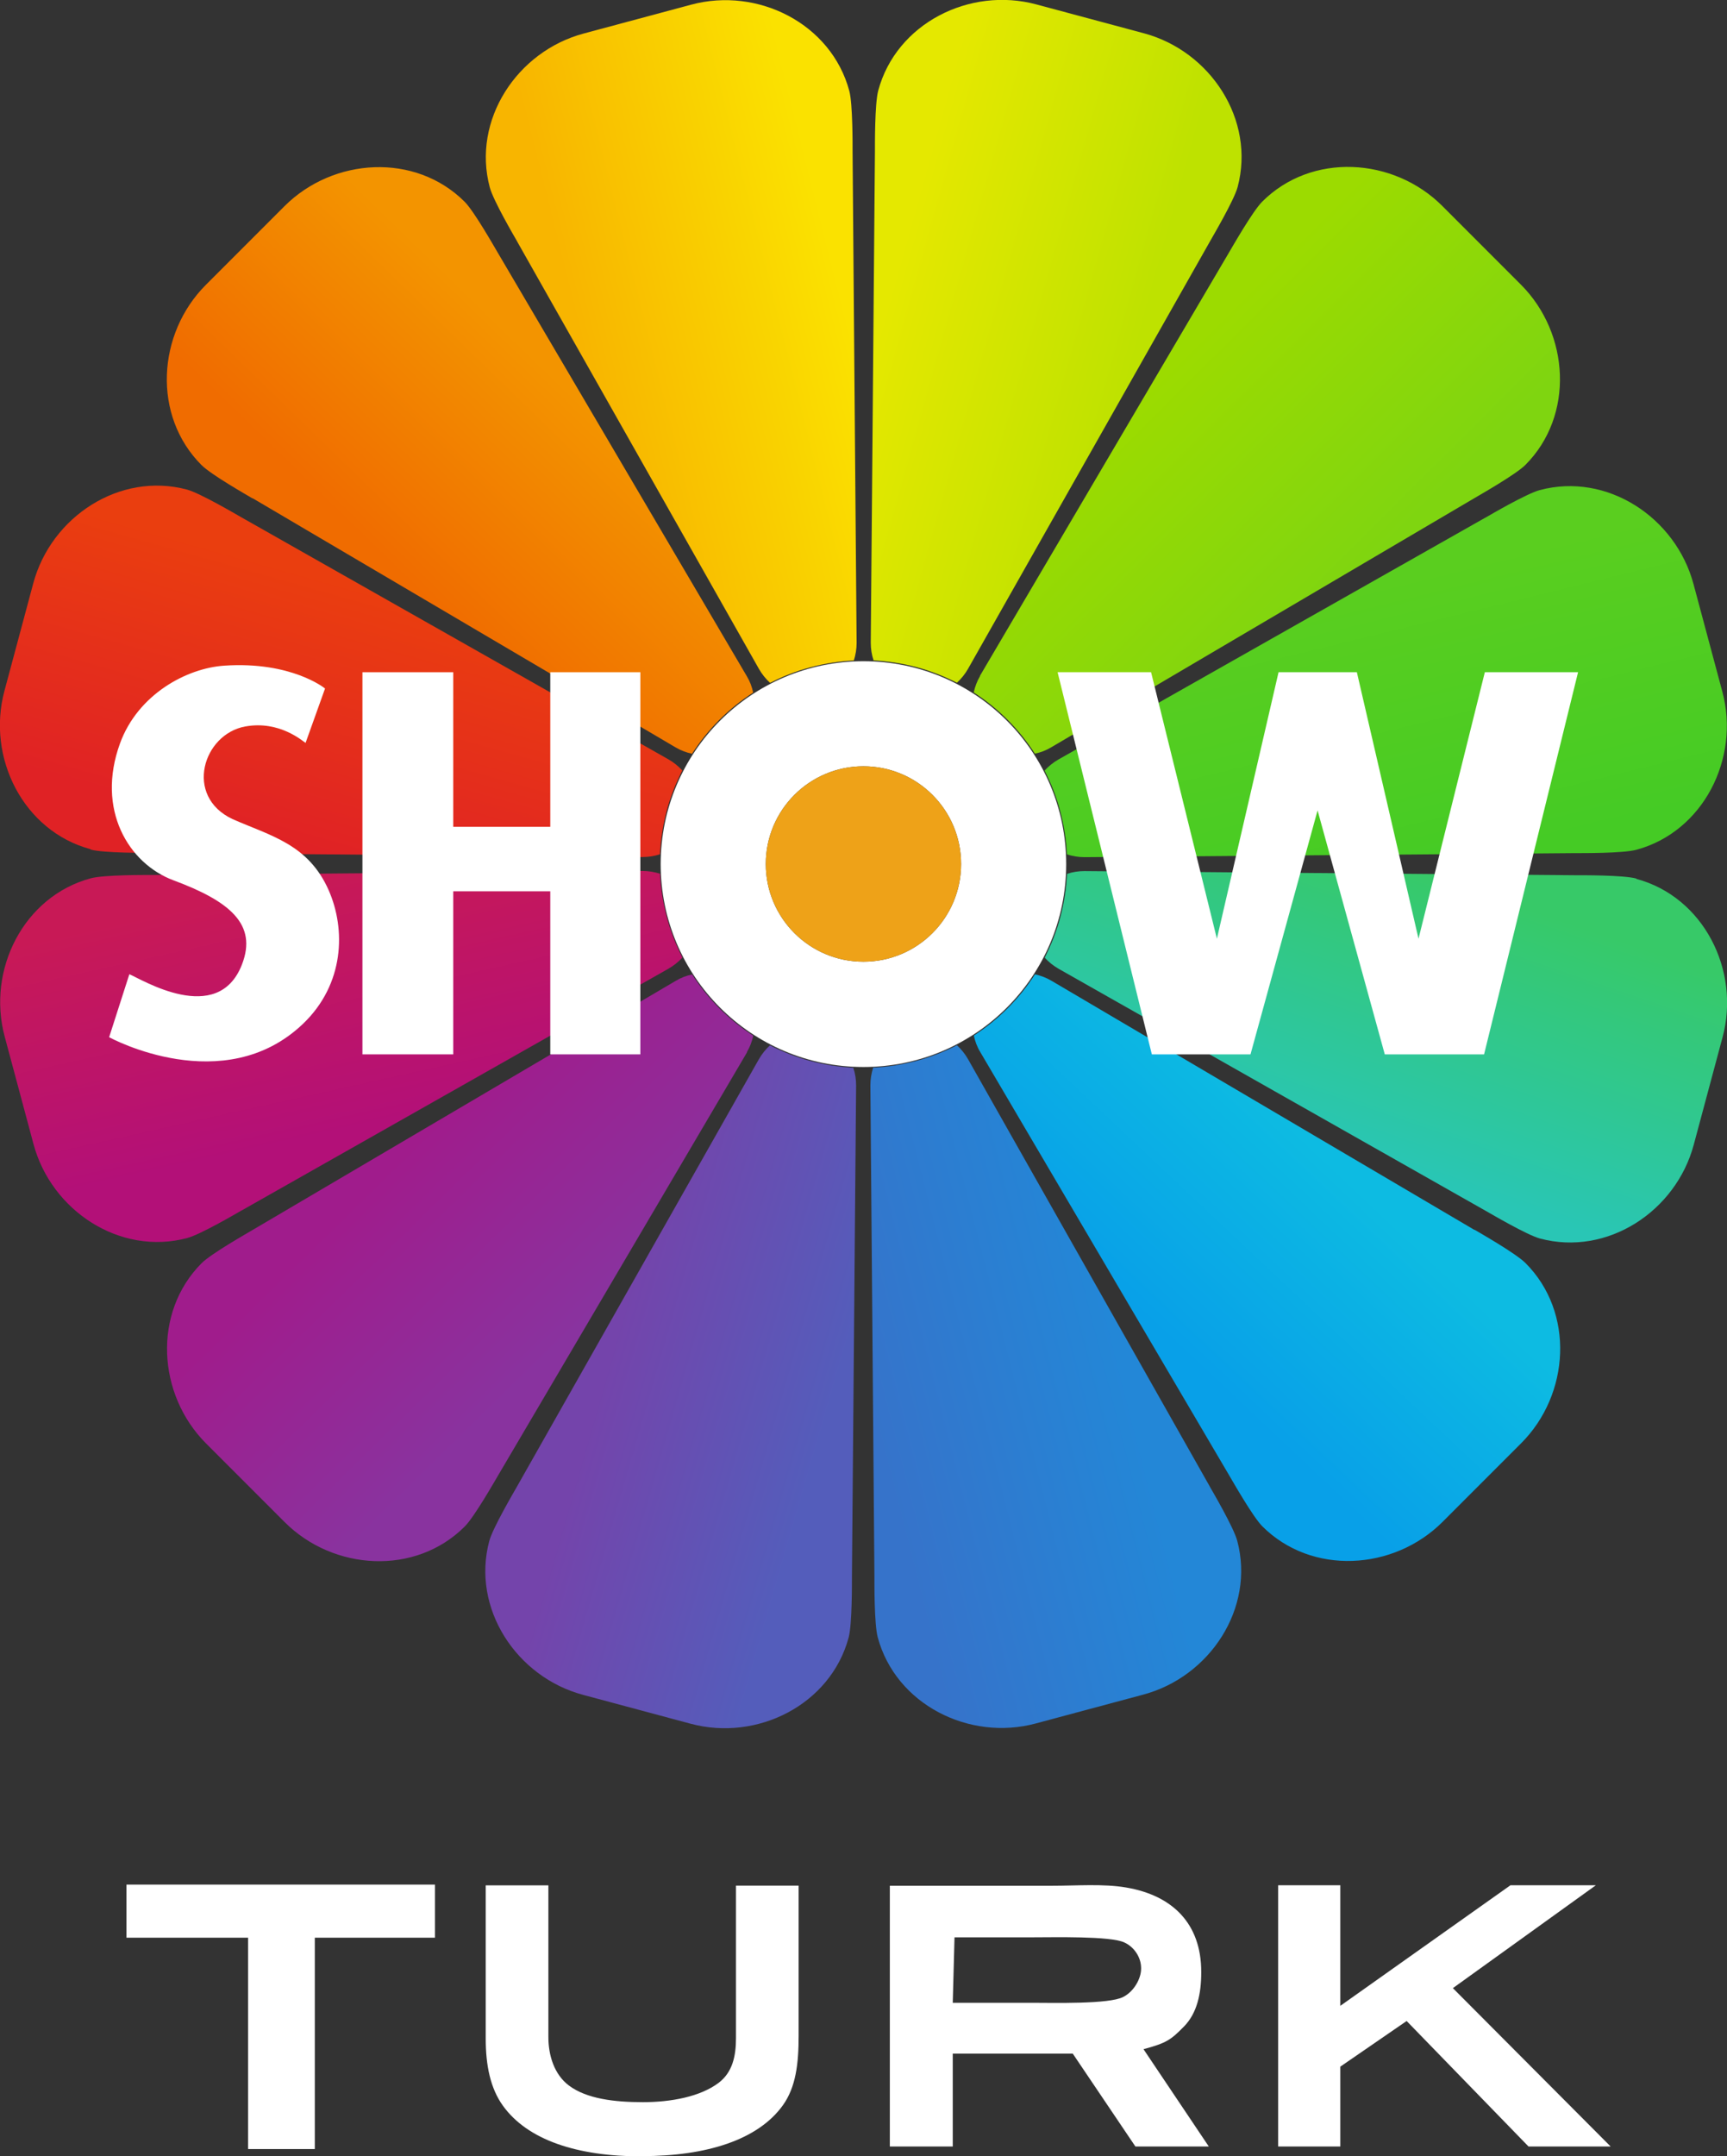
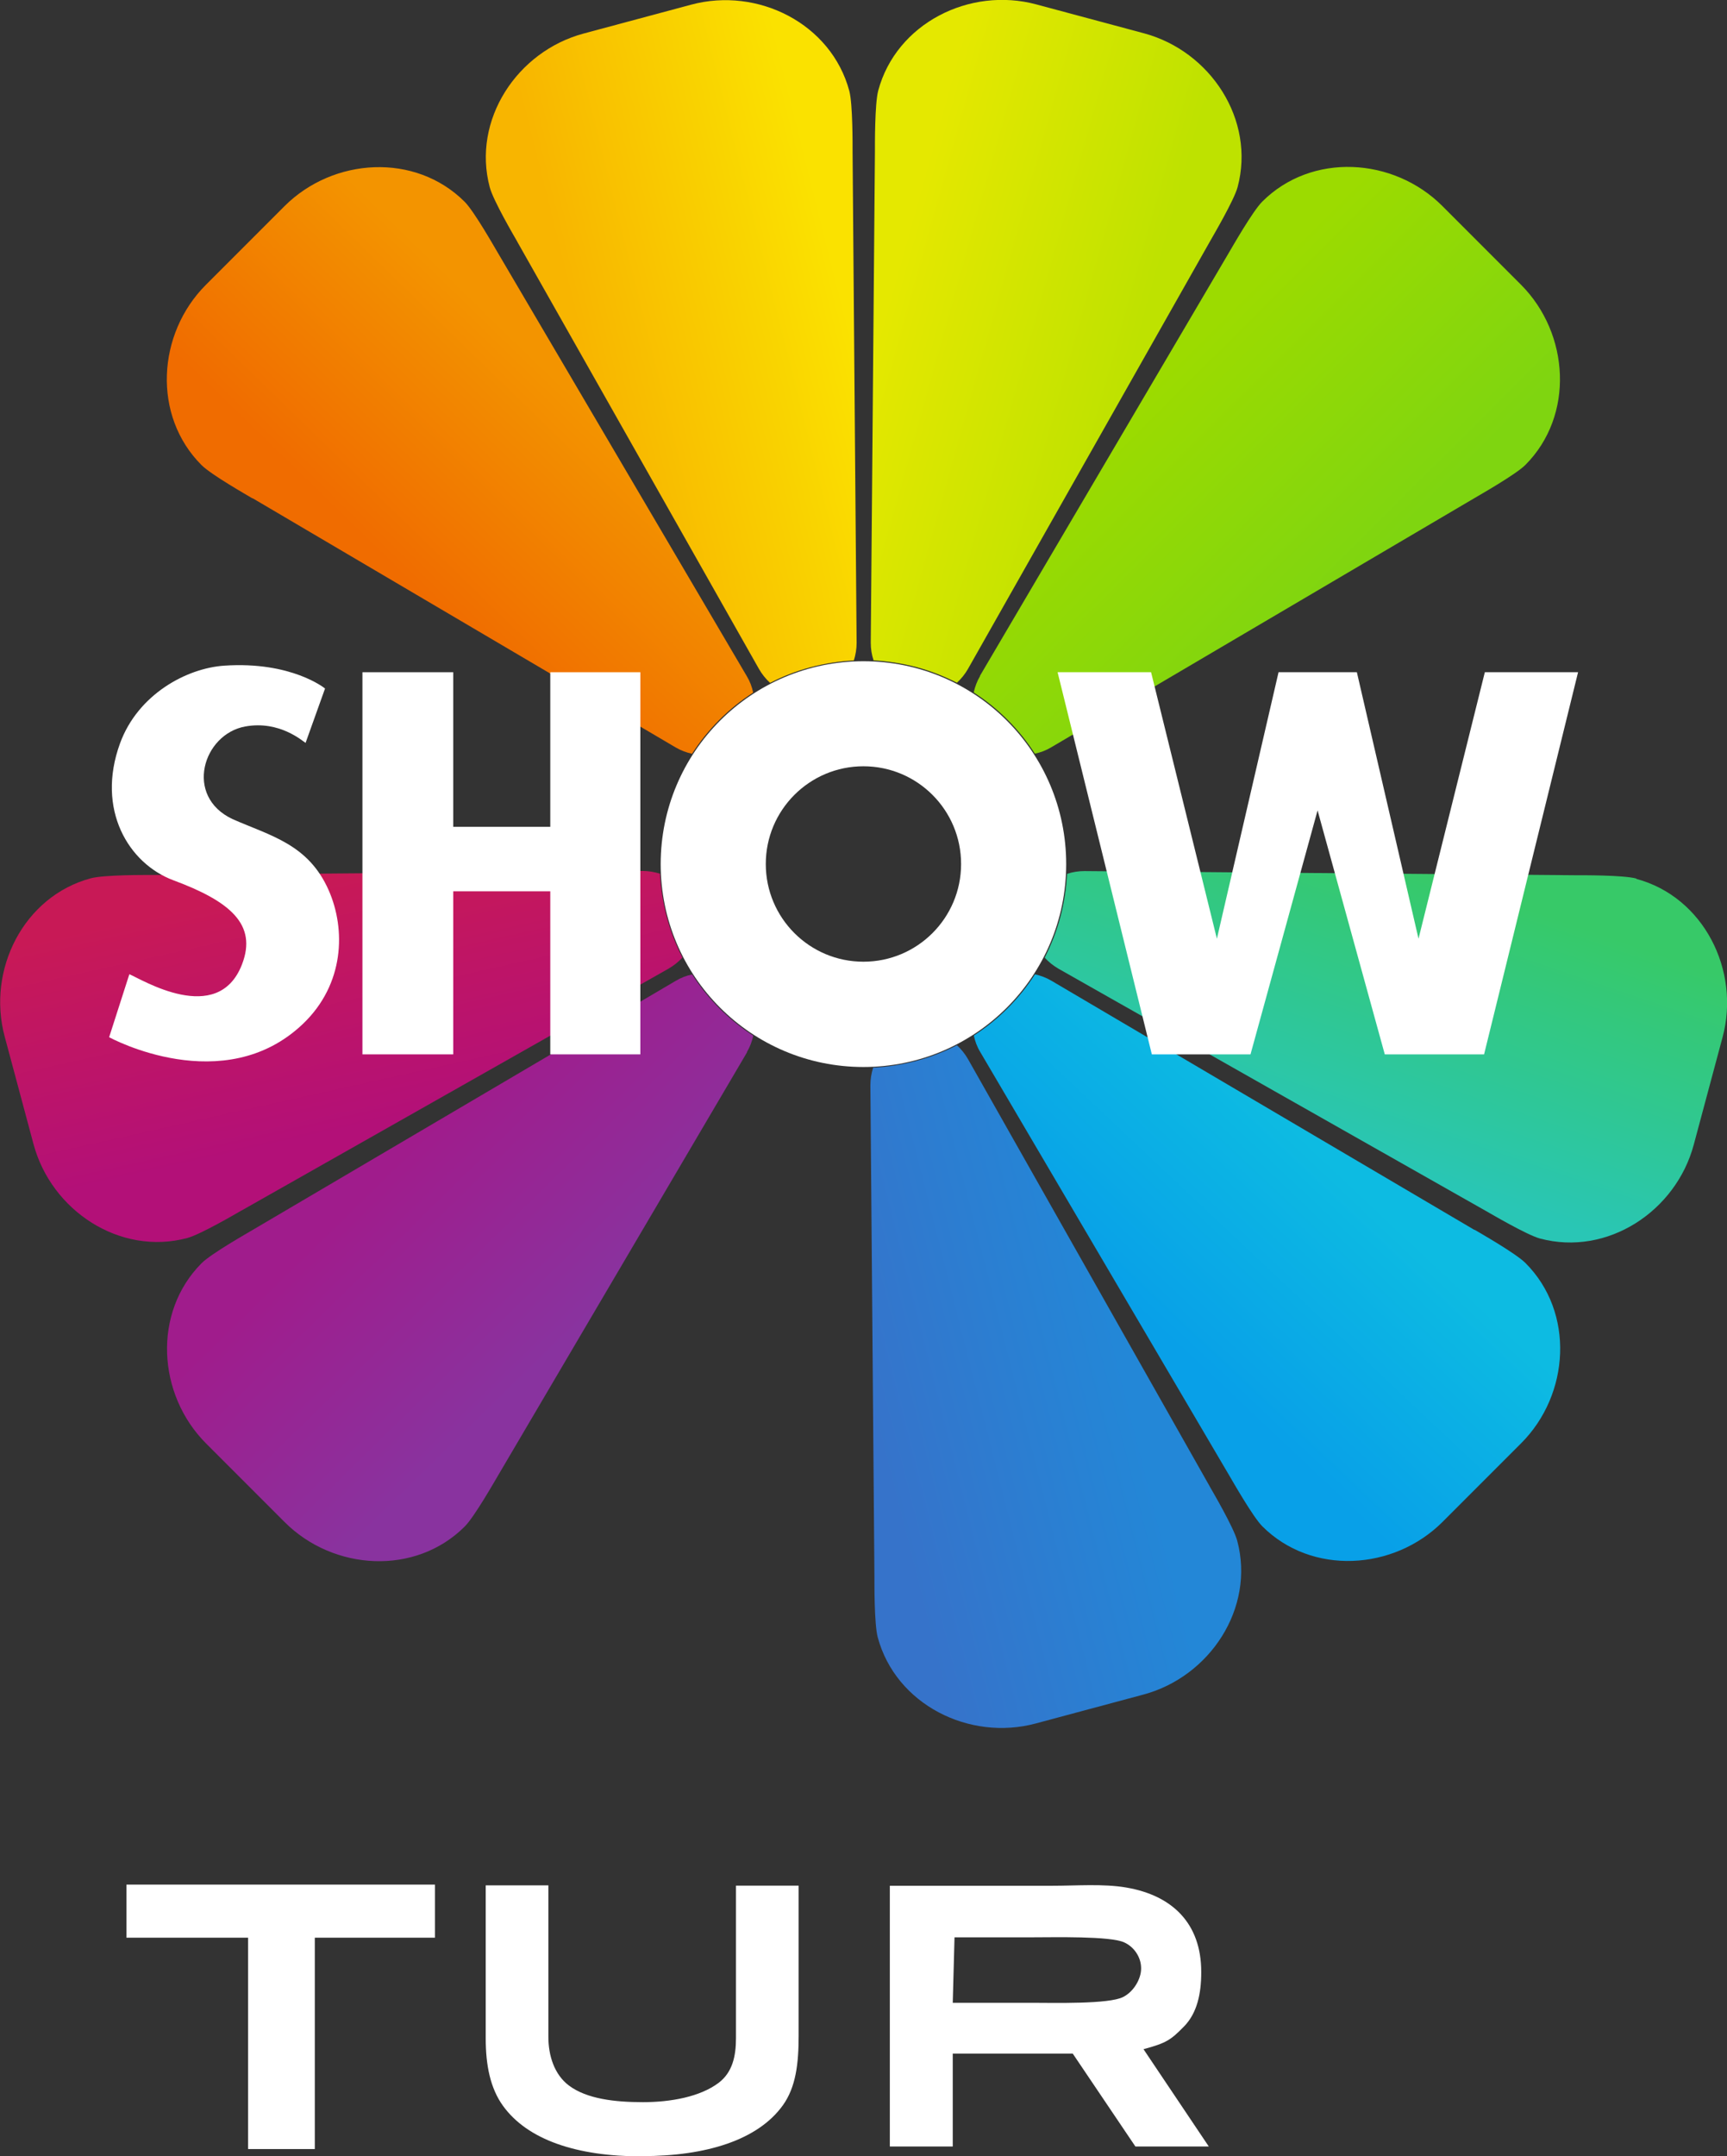
<svg xmlns="http://www.w3.org/2000/svg" id="Layer_2" data-name="Layer 2" viewBox="0 0 136.71 170.57">
  <rect x="0" y="0" width="136.71" height="170.57" fill="#333333" stroke="none" />
  <defs>
    <style>
      .cls-1 {
        fill-rule: evenodd;
      }

      .cls-1, .cls-2 {
        fill: #fff;
      }

      .cls-3 {
        fill: url(#linear-gradient-8);
      }

      .cls-4 {
        fill: url(#linear-gradient-7);
      }

      .cls-5 {
        fill: url(#linear-gradient-5);
      }

      .cls-6 {
        fill: url(#linear-gradient-6);
      }

      .cls-7 {
        fill: url(#linear-gradient-9);
      }

      .cls-8 {
        fill: url(#linear-gradient-4);
      }

      .cls-9 {
        fill: url(#linear-gradient-3);
      }

      .cls-10 {
        fill: url(#linear-gradient-2);
      }

      .cls-11 {
        fill: url(#linear-gradient);
      }

      .cls-12 {
        fill: url(#linear-gradient-10);
      }

      .cls-13 {
        fill: url(#linear-gradient-11);
      }

      .cls-14 {
        fill: url(#linear-gradient-12);
      }

      .cls-15 {
        fill: #eea218;
      }
    </style>
    <linearGradient id="linear-gradient" x1="19.4" y1="76.34" x2="25.27" y2="55.05" gradientTransform="translate(5.28 -8.21) rotate(.33)" gradientUnits="userSpaceOnUse">
      <stop offset=".05" stop-color="#e02225" />
      <stop offset="1" stop-color="#ea3e0f" />
    </linearGradient>
    <linearGradient id="linear-gradient-2" x1="25.83" y1="54.09" x2="40.22" y2="39.11" gradientTransform="translate(5.28 -8.21) rotate(.33)" gradientUnits="userSpaceOnUse">
      <stop offset=".05" stop-color="#f06c00" />
      <stop offset="1" stop-color="#f39400" />
    </linearGradient>
    <linearGradient id="linear-gradient-3" x1="40.8" y1="38.16" x2="61.94" y2="32.72" gradientTransform="translate(5.28 -8.21) rotate(.33)" gradientUnits="userSpaceOnUse">
      <stop offset=".04" stop-color="#f8b500" />
      <stop offset="1" stop-color="#fae200" />
    </linearGradient>
    <linearGradient id="linear-gradient-4" x1="63.88" y1="32.24" x2="84.29" y2="37.82" gradientTransform="translate(5.28 -8.21) rotate(.33)" gradientUnits="userSpaceOnUse">
      <stop offset=".05" stop-color="#e5e800" />
      <stop offset="1" stop-color="#bee200" />
    </linearGradient>
    <linearGradient id="linear-gradient-5" x1="84.99" y1="37.65" x2="101.59" y2="54.1" gradientTransform="translate(5.28 -8.21) rotate(.33)" gradientUnits="userSpaceOnUse">
      <stop offset=".05" stop-color="#9cdb00" />
      <stop offset="1" stop-color="#7fd510" />
    </linearGradient>
    <linearGradient id="linear-gradient-6" x1="101.57" y1="53.26" x2="107.44" y2="76.61" gradientTransform="translate(5.28 -8.21) rotate(.33)" gradientUnits="userSpaceOnUse">
      <stop offset=".05" stop-color="#5ace1f" />
      <stop offset="1" stop-color="#45cb25" />
    </linearGradient>
    <linearGradient id="linear-gradient-7" x1="108.49" y1="75.59" x2="100.85" y2="98.36" gradientTransform="translate(5.28 -8.21) rotate(.33)" gradientUnits="userSpaceOnUse">
      <stop offset=".05" stop-color="#37c968" />
      <stop offset="1" stop-color="#29c6b5" />
    </linearGradient>
    <linearGradient id="linear-gradient-8" x1="100.88" y1="98.42" x2="87.22" y2="113.1" gradientTransform="translate(5.28 -8.21) rotate(.33)" gradientUnits="userSpaceOnUse">
      <stop offset=".05" stop-color="#0dbbe2" />
      <stop offset="1" stop-color="#08a0e8" />
    </linearGradient>
    <linearGradient id="linear-gradient-9" x1="85.14" y1="114.47" x2="64.28" y2="119.9" gradientTransform="translate(5.28 -8.21) rotate(.33)" gradientUnits="userSpaceOnUse">
      <stop offset=".05" stop-color="#2387d7" />
      <stop offset="1" stop-color="#3673ca" />
    </linearGradient>
    <linearGradient id="linear-gradient-10" x1="61.96" y1="119.9" x2="43.74" y2="114.76" gradientTransform="translate(5.28 -8.21) rotate(.33)" gradientUnits="userSpaceOnUse">
      <stop offset=".05" stop-color="#545dbb" />
      <stop offset="1" stop-color="#7444ab" />
    </linearGradient>
    <linearGradient id="linear-gradient-11" x1="41.41" y1="114.25" x2="26.87" y2="99.57" gradientTransform="translate(5.28 -8.21) rotate(.33)" gradientUnits="userSpaceOnUse">
      <stop offset=".05" stop-color="#89339f" />
      <stop offset="1" stop-color="#a01c8c" />
    </linearGradient>
    <linearGradient id="linear-gradient-12" x1="24.95" y1="98.07" x2="20.25" y2="77.51" gradientTransform="translate(5.28 -8.21) rotate(.33)" gradientUnits="userSpaceOnUse">
      <stop offset=".05" stop-color="#b31078" />
      <stop offset="1" stop-color="#c81956" />
    </linearGradient>
  </defs>
  <g id="Layer_1-2" data-name="Layer 1">
    <g>
      <g>
-         <path class="cls-11" d="M7.18,67.21c1.05.28,4.35.26,4.82.26l38.85.33c.48,0,.95-.07,1.39-.22.06-1.13.23-2.27.53-3.41.3-1.14.73-2.21,1.24-3.22-.31-.34-.68-.64-1.1-.88l-33.81-19.15c-.41-.23-3.26-1.91-4.3-2.19-5.32-1.42-10.76,2.15-12.17,7.43l-1.14,4.25-1.14,4.25c-1.42,5.28,1.5,11.09,6.82,12.52Z" />
        <path class="cls-10" d="M19.99,39.41l33.48,19.71c.42.25.86.41,1.31.51.61-.95,1.33-1.85,2.16-2.68.83-.83,1.73-1.55,2.68-2.16-.09-.45-.26-.9-.51-1.31l-19.7-33.48c-.24-.4-1.87-3.28-2.63-4.04-3.9-3.89-10.39-3.51-14.26.35l-3.11,3.11-3.11,3.11c-3.87,3.87-4.25,10.36-.35,14.26.77.77,3.64,2.4,4.04,2.64Z" />
        <path class="cls-9" d="M40.94,19.11l19.14,33.81c.24.42.54.79.88,1.1,1.01-.52,2.08-.94,3.22-1.24,1.14-.3,2.28-.48,3.41-.53.14-.44.22-.91.22-1.39l-.32-38.85c0-.47.02-3.77-.26-4.82-1.43-5.32-7.24-8.24-12.52-6.82l-4.25,1.14-4.25,1.14c-5.28,1.41-8.86,6.85-7.44,12.17.28,1.05,1.95,3.9,2.18,4.3Z" />
        <path class="cls-8" d="M69.12,52.24c1.13.06,2.27.23,3.41.53s2.21.73,3.22,1.24c.34-.31.64-.68.88-1.1l19.15-33.81c.23-.41,1.91-3.26,2.19-4.3,1.42-5.32-2.15-10.76-7.43-12.17l-4.25-1.14-4.25-1.14c-5.28-1.42-11.09,1.5-12.52,6.82-.28,1.05-.26,4.35-.26,4.82l-.33,38.85c0,.48.07.95.22,1.39Z" />
        <path class="cls-5" d="M77.59,53.47c-.25.42-.41.86-.51,1.31.95.61,1.85,1.33,2.68,2.16s1.55,1.73,2.16,2.68c.45-.09.9-.26,1.31-.51l33.48-19.7c.4-.24,3.28-1.87,4.04-2.63,3.89-3.9,3.51-10.39-.35-14.26l-3.11-3.11-3.11-3.11c-3.87-3.87-10.36-4.25-14.26-.35-.77.77-2.4,3.64-2.64,4.04l-19.71,33.48Z" />
-         <path class="cls-6" d="M117.6,40.94l-33.81,19.14c-.42.24-.79.54-1.1.88.52,1.01.94,2.08,1.24,3.22.3,1.14.48,2.28.53,3.41.44.14.91.22,1.39.22l38.85-.32c.47,0,3.77.02,4.82-.26,5.32-1.43,8.24-7.24,6.82-12.52l-1.14-4.25-1.14-4.25c-1.41-5.28-6.85-8.86-12.17-7.44-1.05.28-3.9,1.95-4.3,2.18Z" />
        <path class="cls-4" d="M129.53,69.5c-1.05-.28-4.35-.26-4.82-.26l-38.85-.33c-.48,0-.95.07-1.39.22-.06,1.13-.23,2.27-.53,3.41-.3,1.14-.73,2.21-1.24,3.22.31.34.68.64,1.1.88l33.81,19.15c.41.23,3.26,1.91,4.3,2.19,5.32,1.42,10.76-2.15,12.17-7.43l1.14-4.25,1.14-4.25c1.42-5.28-1.5-11.09-6.82-12.52Z" />
        <path class="cls-3" d="M116.72,97.3l-33.48-19.71c-.42-.25-.86-.41-1.31-.51-.61.95-1.33,1.85-2.16,2.68-.83.83-1.73,1.55-2.68,2.16.09.45.26.9.51,1.31l19.7,33.48c.24.4,1.87,3.28,2.63,4.04,3.9,3.89,10.39,3.51,14.26-.35l3.11-3.11,3.11-3.11c3.87-3.87,4.25-10.36.35-14.26-.77-.77-3.64-2.4-4.04-2.64Z" />
        <path class="cls-7" d="M95.77,117.6l-19.14-33.81c-.24-.42-.54-.79-.88-1.1-1.01.52-2.08.94-3.22,1.24-1.14.3-2.28.48-3.41.53-.14.44-.22.91-.22,1.39l.32,38.85c0,.47-.02,3.77.26,4.82,1.43,5.32,7.24,8.24,12.52,6.82l4.25-1.14,4.25-1.14c5.28-1.41,8.86-6.85,7.44-12.17-.28-1.05-1.95-3.9-2.18-4.3Z" />
-         <path class="cls-12" d="M67.58,84.47c-1.13-.06-2.27-.23-3.41-.53s-2.21-.73-3.22-1.24c-.34.31-.64.68-.88,1.1l-19.15,33.81c-.23.41-1.91,3.26-2.19,4.3-1.42,5.32,2.15,10.76,7.43,12.17l4.25,1.14,4.25,1.14c5.28,1.42,11.09-1.5,12.52-6.82.28-1.05.26-4.35.26-4.82l.33-38.85c0-.48-.07-.95-.22-1.39Z" />
        <path class="cls-13" d="M59.12,83.24c.25-.42.41-.86.51-1.31-.95-.61-1.85-1.33-2.68-2.16-.83-.83-1.55-1.73-2.16-2.68-.45.09-.9.26-1.31.51l-33.48,19.7c-.4.24-3.28,1.87-4.04,2.63-3.89,3.9-3.51,10.39.35,14.26l3.11,3.11,3.11,3.11c3.87,3.87,10.36,4.25,14.26.35.77-.77,2.4-3.64,2.64-4.04l19.71-33.48Z" />
        <path class="cls-14" d="M19.11,95.77l33.81-19.14c.42-.24.79-.54,1.1-.88-.52-1.01-.94-2.08-1.24-3.22-.3-1.14-.48-2.28-.53-3.41-.44-.14-.91-.22-1.39-.22l-38.85.32c-.47,0-3.77-.02-4.82.26-5.32,1.43-8.24,7.24-6.82,12.52l1.14,4.25,1.14,4.25c1.41,5.28,6.85,8.86,12.17,7.44,1.05-.28,3.9-1.95,4.3-2.18Z" />
        <g>
          <polygon class="cls-2" points="28.69 53.18 35.88 53.18 35.88 65.41 43.56 65.41 43.56 53.18 50.69 53.18 50.69 83.41 43.56 83.41 43.56 70.51 35.88 70.51 35.88 83.41 28.69 83.41 28.69 53.18" />
          <g>
            <path class="cls-2" d="M68.35,52.31c-8.86,0-16.05,7.18-16.05,16.05s7.18,16.05,16.05,16.05,16.05-7.18,16.05-16.05-7.18-16.05-16.05-16.05ZM68.35,76.08c-4.27,0-7.73-3.46-7.73-7.73s3.46-7.73,7.73-7.73,7.73,3.46,7.73,7.73-3.46,7.73-7.73,7.73Z" />
-             <circle class="cls-15" cx="68.35" cy="68.35" r="7.73" />
          </g>
          <polygon class="cls-2" points="91.12 53.18 96.33 74.26 101.21 53.18 107.41 53.18 112.29 74.26 117.54 53.18 124.92 53.18 117.48 83.41 109.62 83.41 104.3 64.11 98.99 83.41 91.18 83.41 83.72 53.18 91.12 53.18" />
          <path class="cls-2" d="M25.72,54.46s-2.64-2.16-7.97-1.8c-2.99.2-6.84,2.28-8.25,6.15-1.91,5.24.68,9.51,4.23,10.83,4.44,1.65,6.67,3.47,5.42,6.67-1.92,4.92-7.98,1.14-8.91.76l-1.6,4.98c.1.07,9.1,4.91,15.35-1.06,3.28-3.14,3.39-7.47,2.03-10.56-1.61-3.65-4.59-4.3-7.61-5.63-3.86-1.81-2.34-6.73,1.01-7.33,2.72-.49,4.54,1.17,4.77,1.3l1.54-4.3Z" />
        </g>
      </g>
      <g>
        <polygon class="cls-1" points="19.64 170.01 24.92 170.01 24.92 153.29 34.43 153.29 34.43 149.09 10.01 149.09 10.01 153.29 19.64 153.29 19.64 170.01" />
        <path class="cls-1" d="M50.81,170.57c5.11,0,9.19-1.28,11.16-4.02,1.03-1.43,1.25-3.3,1.25-5.49v-11.89h-4.96v12.07c0,1.43-.28,2.7-1.37,3.53-1.46,1.1-3.77,1.53-5.99,1.53s-4.45-.25-5.87-1.32c-1.14-.86-1.63-2.35-1.62-3.89v-11.94s-4.96,0-4.96,0v12.12c0,2.1.36,3.92,1.36,5.31,1.95,2.71,5.86,4.01,11,4.01Z" />
        <path class="cls-1" d="M70.44,169.81h4.98v-7.35h9.5l4.96,7.35h5.81l-5.17-7.7c1.81-.49,2.15-.72,3.21-1.8,1.04-1.06,1.36-2.62,1.36-4.26v-.06c0-3.83-2.29-6.05-5.94-6.67-1.8-.31-3.94-.14-5.83-.14h-12.88v20.64h0ZM75.42,158.45l.14-5.19h6.16c1.74,0,6.16-.11,7.27.4.82.37,1.34,1.21,1.34,2.03v.06c0,.76-.55,1.79-1.42,2.23-1.12.58-5.51.46-7.21.46h-6.28Z" />
-         <polygon class="cls-1" points="101.18 169.81 106.1 169.81 106.1 163.49 111.35 159.88 121 169.81 127.5 169.81 115.01 157.28 126.33 149.14 119.57 149.14 106.1 158.68 106.1 149.14 101.18 149.14 101.18 169.81" />
      </g>
    </g>
  </g>
</svg>